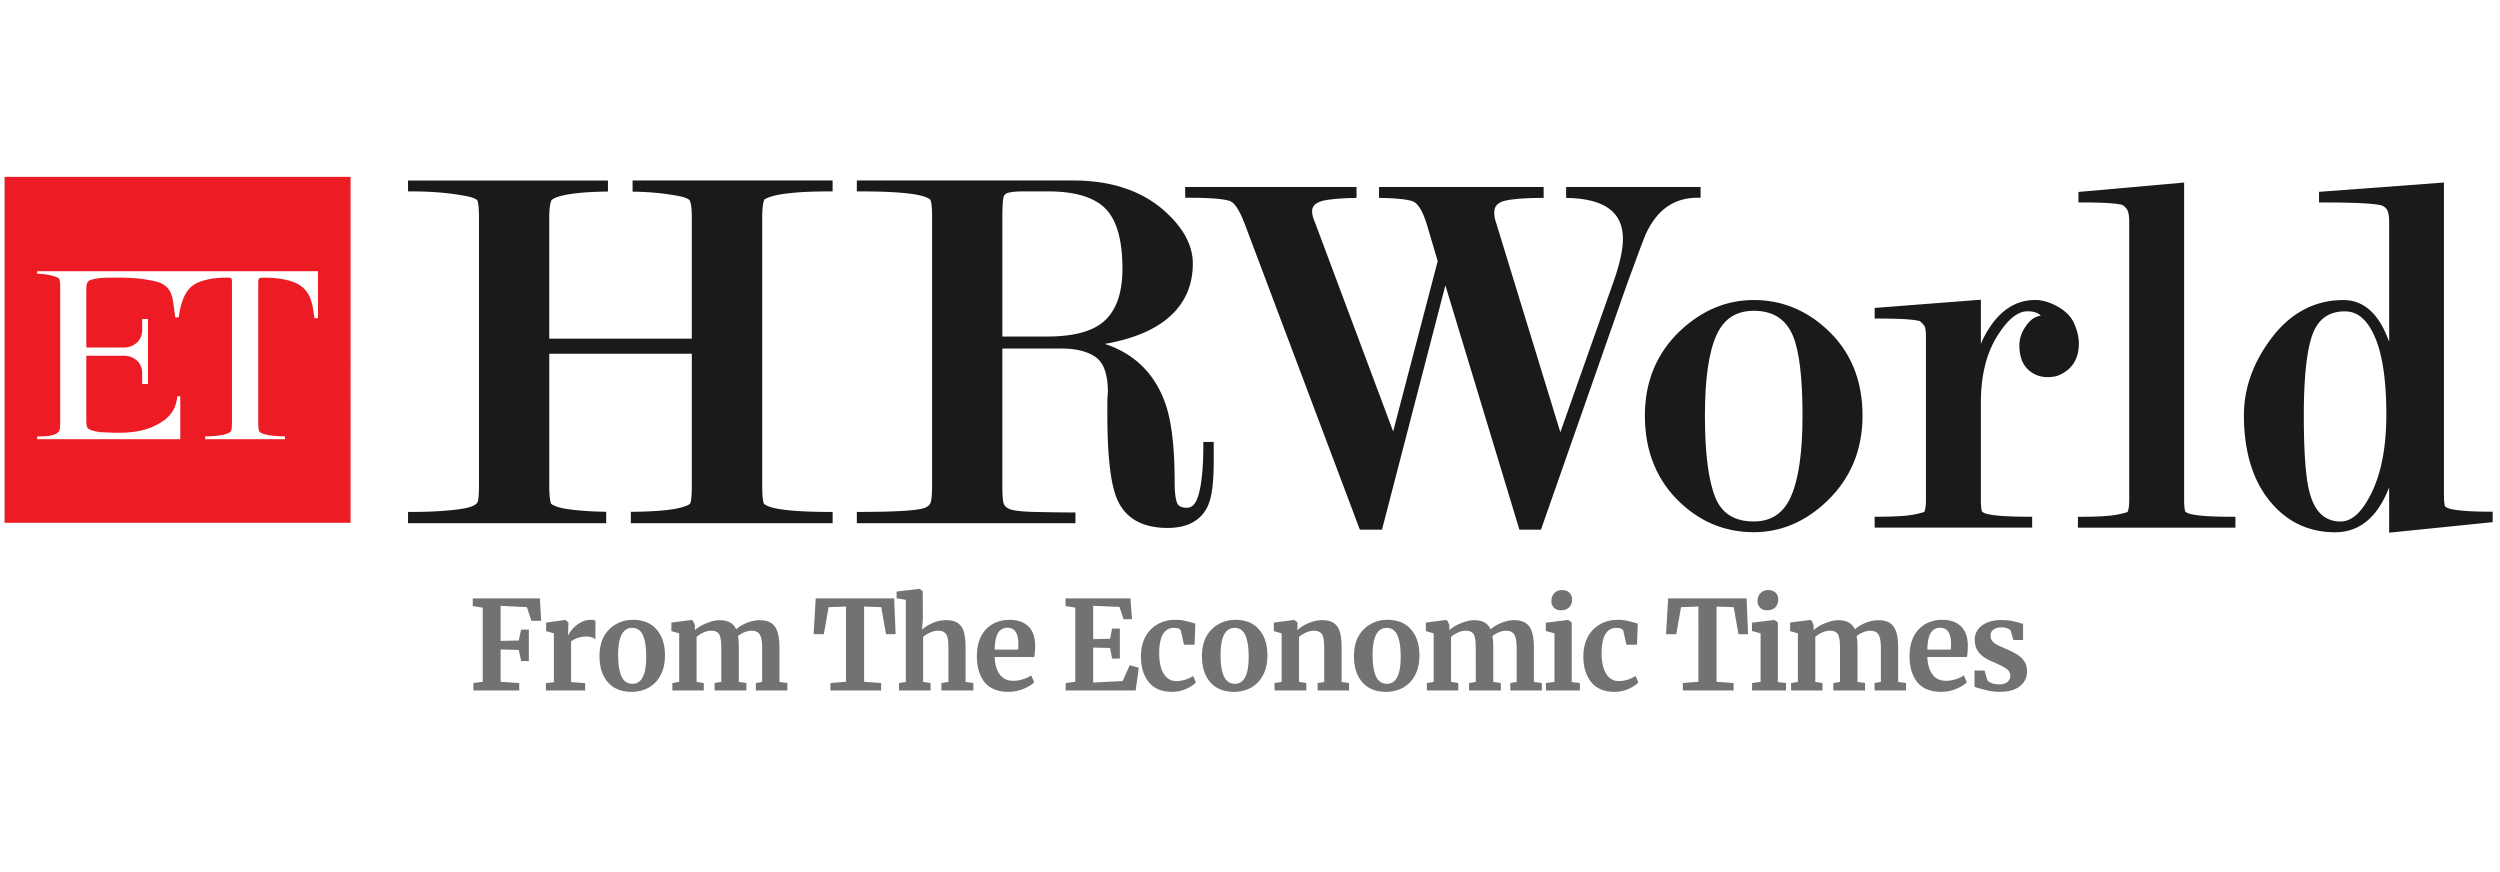
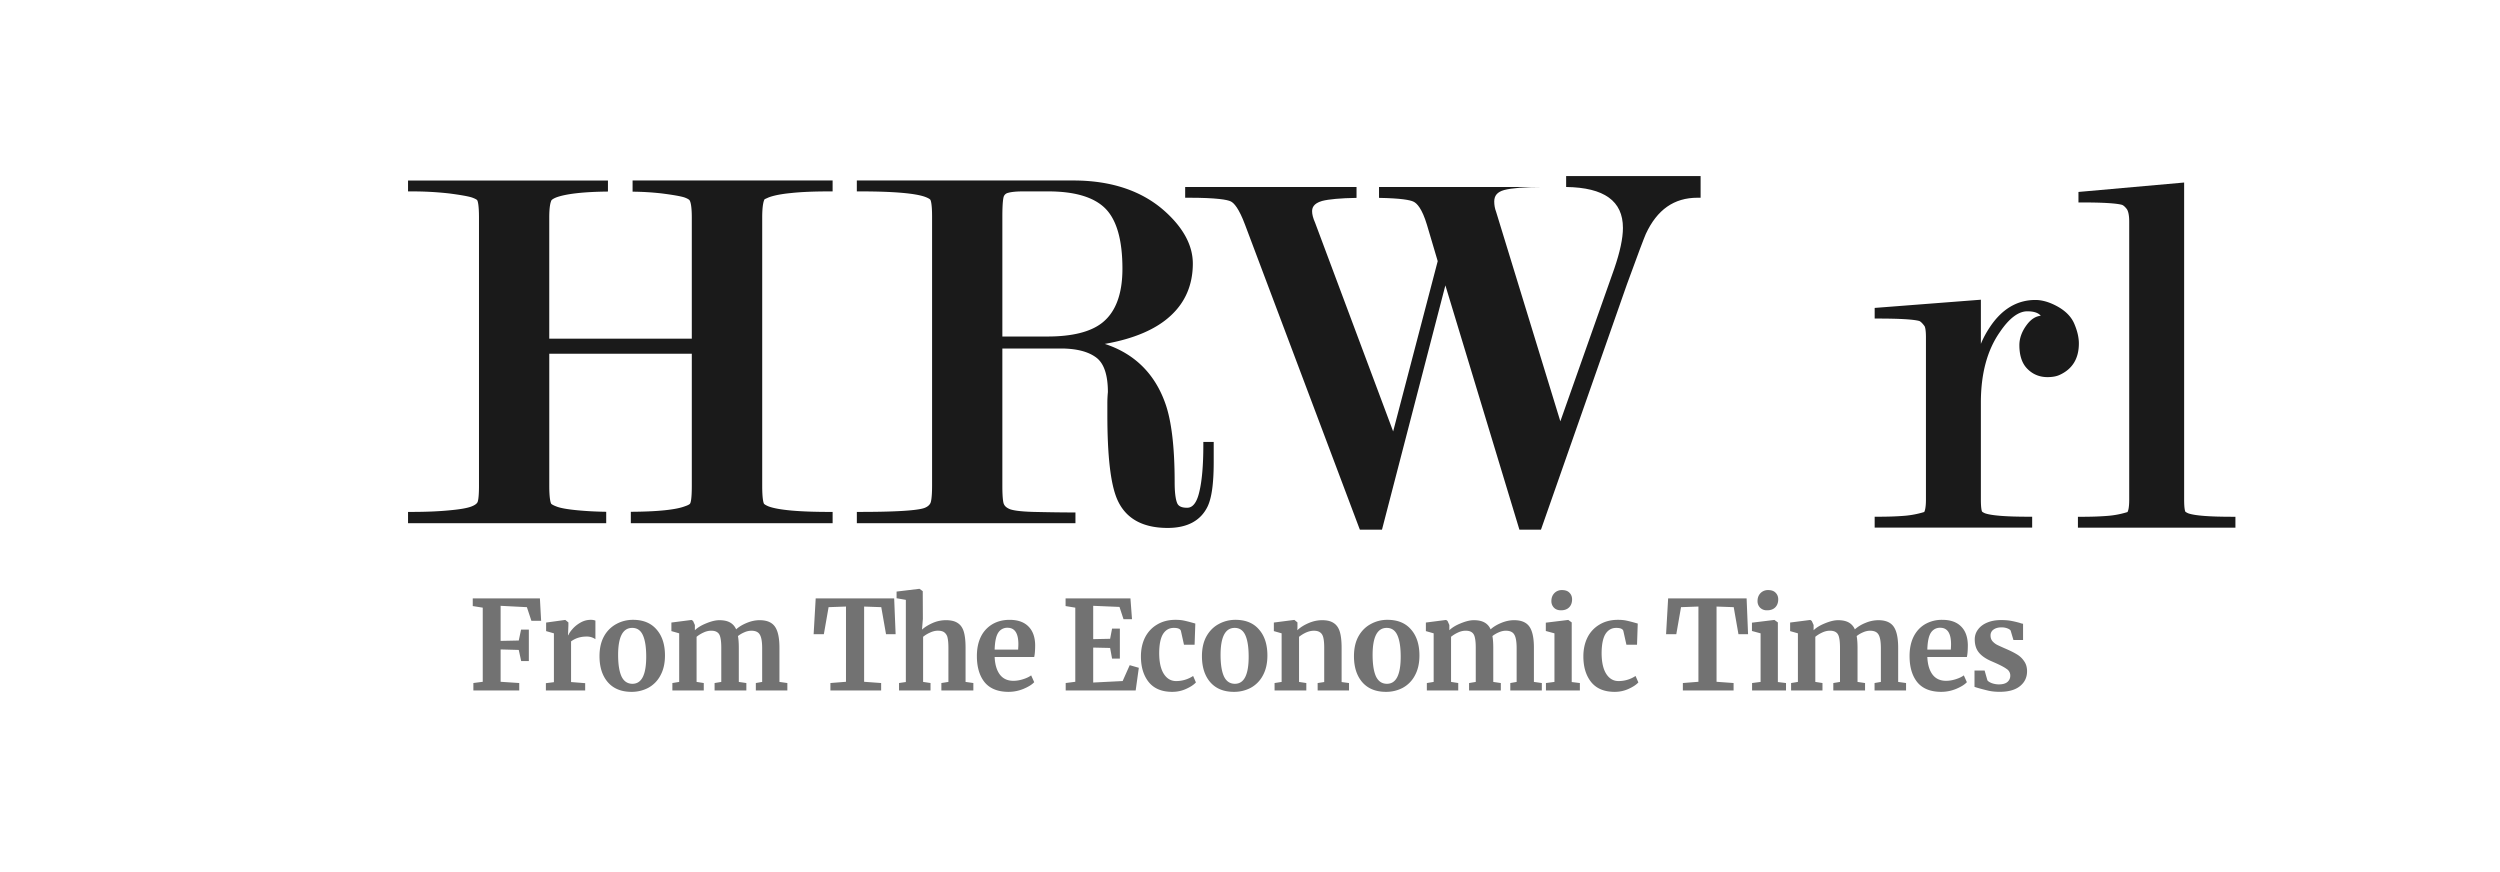
<svg xmlns="http://www.w3.org/2000/svg" width="172" height="60" fill="none" viewBox="0 0 172 60">
-   <path fill="#ED1C24" fill-rule="evenodd" d="M.316 35.97h23.802V12.168H.316V35.97Zm8.206-12.06H5.938v-3.936c0-.352.028-.436.065-.51a.345.345 0 0 1 .213-.194c.37-.13.87-.167 1.362-.167.787-.01 1.583 0 2.287.102 1.112.167 1.834.305 2.028 1.463.037.21.069.448.105.713l.062.454h.232c.11-.75.315-1.676.926-2.158.528-.426 1.546-.574 2.287-.574.204 0 .325.006.362.018.064.028.092.056.092.37v9.522c0 .333-.021.54-.064.62-.038.08-.124.145-.26.195-.38.157-1.102.194-1.519.194v.195h5.492v-.195c-.416 0-1.148-.037-1.537-.194-.136-.05-.213-.1-.232-.148-.05-.1-.074-.322-.074-.667v-9.54c0-.267.035-.294.078-.329a.227.227 0 0 1 .006-.004c.024-.025.148-.037.37-.037.843 0 1.936.148 2.5.583.673.516.768 1.178.906 2.132l.002.017c.007.019.01.037.01.056h.24v-3.233H2.557v.176c.39 0 .946.084 1.297.213.124.05.198.1.223.148.043.08.065.294.065.64v9.178c0 .333-.022.54-.065.62-.2.398-1.076.392-1.448.39h-.071v.194h9.845v-2.955h-.204c-.102 1.102-.722 1.63-1.574 2.047-.278.13-.556.222-.852.296-.917.223-1.871.176-2.807.13-.203-.01-.852-.12-.954-.315l-.014-.04c-.025-.065-.052-.136-.06-.367v-4.538h2.584c.695 0 1.26.481 1.26 1.166v.556c.006.074.006.148 0 .223h.398v-4.474h-.398v.769c0 .695-.565 1.195-1.26 1.195Z" clip-rule="evenodd" />
-   <path fill="#1A1A1A" fill-rule="evenodd" d="M125.651 22.623c1.659 1.51 2.492 3.519 2.492 5.973 0 2.353-.824 4.335-2.454 5.89-1.482 1.418-3.177 2.13-5.029 2.13-1.908 0-3.584-.666-5.001-1.981-1.658-1.528-2.492-3.566-2.492-6.039 0-2.361.825-4.334 2.454-5.862 1.483-1.39 3.178-2.093 5.039-2.093 1.87 0 3.556.666 4.991 1.982Zm-7.64 11.595c.454 1.12 1.324 1.658 2.649 1.658 1.204 0 2.037-.556 2.547-1.695.537-1.186.806-3.066.806-5.585 0-2.602-.223-4.445-.658-5.492-.491-1.157-1.38-1.722-2.695-1.722-1.213 0-2.047.546-2.557 1.657-.537 1.158-.805 3.029-.805 5.557 0 2.575.241 4.464.713 5.622Z" clip-rule="evenodd" />
  <path fill="#1A1A1A" d="M143.026 23.631c0 1.037-.445 1.76-1.315 2.158-.213.102-.5.157-.843.157-.537 0-1-.185-1.37-.555-.38-.37-.565-.926-.565-1.649 0-.472.175-.954.527-1.417.278-.364.593-.565.945-.602-.139-.166-.408-.305-.926-.305-.602 0-1.241.472-1.88 1.417-.88 1.25-1.315 2.88-1.315 4.862v6.668c0 .593.055.778.083.834 0 0 .056.055.213.12.463.157 1.482.232 3.019.232h.214v.75h-10.836v-.75h.203c.686 0 1.306-.019 1.862-.065a6.41 6.41 0 0 0 1.343-.26c.037-.064.12-.259.12-.86V23.213c0-.61-.083-.75-.092-.768-.195-.269-.315-.343-.371-.362-.398-.11-1.362-.166-2.862-.166h-.203v-.732l7.307-.565v3.038c.16-.39.364-.769.611-1.14.825-1.25 1.88-1.88 3.14-1.88.481 0 1.009.158 1.565.473.565.324.945.732 1.139 1.232.195.472.287.907.287 1.287Z" />
  <path fill="#1A1A1A" d="M153.593 35.555h.204v.75h-10.836v-.75h.213c.676 0 1.306-.019 1.852-.065a6.161 6.161 0 0 0 1.343-.26c.037-.055.121-.25.121-.86V15.253c0-.528-.093-.769-.167-.87-.12-.158-.231-.251-.324-.288-.398-.111-1.343-.167-2.788-.167h-.213v-.722l7.271-.648v21.82c0 .583.055.768.083.824 0 0 .055.055.213.12.463.158 1.482.232 3.028.232Z" />
-   <path fill="#1A1A1A" fill-rule="evenodd" d="M171.496 35.203v.722l-7.122.723v-3.121c-.13.34-.284.67-.463.99-.778 1.4-1.871 2.103-3.26 2.103-1.769 0-3.251-.685-4.399-2.038-1.241-1.454-1.871-3.482-1.871-6.02 0-1.75.574-3.454 1.713-5.047 1.343-1.908 3.075-2.871 5.131-2.871 1.148 0 2.065.639 2.723 1.89.16.314.303.641.426.981v-8.261c0-.537-.102-.769-.176-.87a.728.728 0 0 0-.472-.279c-.584-.12-1.918-.176-3.964-.176h-.213v-.731l8.594-.64v21.46c0 .592.056.777.084.833.009 0 .056.046.222.12.454.149 1.417.232 2.843.232h.204Zm-12.605-1.352c.352 1.361 1.056 2.028 2.149 2.028.722 0 1.389-.574 1.991-1.713.769-1.427 1.149-3.325 1.149-5.64 0-2.353-.269-4.159-.797-5.363-.519-1.176-1.185-1.741-2.056-1.741-1.056 0-1.769.482-2.177 1.463-.425 1.037-.648 2.954-.648 5.714 0 2.501.13 4.27.389 5.252Z" clip-rule="evenodd" />
-   <path fill="#1A1A1A" d="M117.002 12.863v.741h-.213c-1.612 0-2.778.815-3.557 2.492-.11.25-.546 1.389-1.305 3.482l-5.909 16.865h-1.482l-5.094-16.81-4.362 16.81h-1.519l-.055-.139-7.845-20.838c-.426-1.14-.769-1.51-.99-1.612-.232-.11-.927-.25-2.918-.25h-.213v-.74h11.79v.75c-1.102.018-1.908.092-2.371.212-.612.176-.686.491-.686.714 0 .203.066.472.204.778l5.372 14.364 3.066-11.716-.741-2.5c-.334-1.112-.686-1.482-.927-1.593-.231-.111-.833-.232-2.37-.26v-.75h11.326v.75c-1.287 0-2.213.075-2.723.213-.463.13-.676.38-.676.788 0 .231.037.472.13.713l4.418 14.41 3.713-10.511c.39-1.14.593-2.075.593-2.797 0-1.852-1.287-2.778-3.908-2.815v-.75h9.252Z" />
+   <path fill="#1A1A1A" d="M117.002 12.863v.741h-.213c-1.612 0-2.778.815-3.557 2.492-.11.25-.546 1.389-1.305 3.482l-5.909 16.865h-1.482l-5.094-16.81-4.362 16.81h-1.519l-.055-.139-7.845-20.838c-.426-1.14-.769-1.51-.99-1.612-.232-.11-.927-.25-2.918-.25h-.213v-.74h11.79v.75c-1.102.018-1.908.092-2.371.212-.612.176-.686.491-.686.714 0 .203.066.472.204.778l5.372 14.364 3.066-11.716-.741-2.5c-.334-1.112-.686-1.482-.927-1.593-.231-.111-.833-.232-2.37-.26v-.75h11.326c-1.287 0-2.213.075-2.723.213-.463.13-.676.38-.676.788 0 .231.037.472.13.713l4.418 14.41 3.713-10.511c.39-1.14.593-2.075.593-2.797 0-1.852-1.287-2.778-3.908-2.815v-.75h9.252Z" />
  <path fill="#1A1A1A" fill-rule="evenodd" d="M83.503 30.404v1.398c0 1.464-.14 2.455-.417 3.038-.473.982-1.399 1.482-2.75 1.482-1.751 0-2.918-.667-3.483-1.991-.445-1.047-.667-2.955-.667-5.826v-.76c0-.246.012-.503.037-.768 0-1.176-.268-1.982-.806-2.38-.556-.417-1.38-.62-2.445-.62h-4.01v9.437c0 .898.065 1.194.111 1.278.062.142.2.256.417.343.176.064.593.157 1.62.185.834.018 1.733.037 2.668.037h.213v.74h-15.04v-.777h.212c3.084 0 4.122-.148 4.455-.278.185-.074.315-.176.389-.315.037-.065.12-.324.12-1.213V14.9c0-.861-.083-1.093-.12-1.158-.01-.009-.056-.083-.352-.194-.676-.25-2.186-.38-4.492-.38h-.213v-.75h14.902c2.621 0 4.75.722 6.316 2.14 1.26 1.139 1.899 2.343 1.899 3.574 0 1.445-.51 2.65-1.51 3.575-1.01.945-2.537 1.602-4.547 1.954 2.047.667 3.454 2.056 4.177 4.131.417 1.195.63 3 .63 5.381 0 .657.055 1.14.166 1.426.056.14.186.334.677.334.148 0 .592 0 .842-1.047.195-.778.288-1.88.288-3.27v-.212h.713Zm-14.541-7.252h3.112c1.685 0 2.945-.315 3.732-.926.945-.732 1.417-1.982 1.417-3.742 0-1.954-.39-3.343-1.167-4.13-.778-.788-2.102-1.186-3.945-1.186h-1.714c-.481 0-.833.037-1.046.102a.4.4 0 0 0-.306.296c-.037.149-.083.5-.083 1.343v8.243Z" clip-rule="evenodd" />
  <path fill="#1A1A1A" d="M52.44 14.974v18.44c0 .861.074 1.148.12 1.24 0 0 .047.075.316.186.666.25 2.083.38 4.195.38h.213v.778H43.401v-.787c1.843-.01 3.103-.14 3.723-.38.306-.102.352-.176.352-.185.046-.065.12-.306.12-1.232v-9.077H37.79v9.077c0 .861.083 1.148.13 1.24 0 0 .046.075.37.195.25.102.75.195 1.463.26.574.055 1.232.092 1.954.102v.787H28.073v-.778h.213c1.01 0 1.908-.037 2.649-.111.732-.065 1.232-.158 1.491-.26.222-.083.37-.185.426-.296.028-.056.102-.278.102-1.14V14.975c0-.889-.083-1.13-.12-1.195 0-.009-.056-.083-.37-.194-.26-.083-.788-.176-1.566-.278a22.822 22.822 0 0 0-2.612-.139h-.213v-.75h13.754v.76c-1.695.018-2.9.157-3.566.407-.269.111-.306.185-.315.185-.074.14-.157.445-.157 1.204V23.3h9.807v-8.326c0-.824-.092-1.093-.148-1.185-.009-.019-.055-.093-.352-.204-.25-.083-.778-.176-1.574-.278a19.498 19.498 0 0 0-2-.12v-.769h13.762v.75h-.213c-1.056 0-1.945.037-2.63.111-.676.065-1.204.167-1.566.306l-.268.12c-.056.084-.167.37-.167 1.27Z" />
  <path fill="#727272" d="m33.212 41.807-.687-.11v-.529h4.62l.085 1.544h-.67l-.31-.939-1.808-.093v2.413l1.248-.026.159-.75h.535v2.166h-.527l-.167-.768-1.248-.034v2.226l1.281.085v.512h-3.156v-.512l.645-.085v-5.1ZM37.557 47.002l.552-.068v-3.36l-.536-.154v-.588l1.298-.179h.025l.21.17v.188l-.026.69h.025c.04-.113.131-.252.277-.417.145-.17.326-.318.544-.443.223-.131.463-.197.72-.197a.89.89 0 0 1 .318.052v1.279a1.026 1.026 0 0 0-.612-.18c-.407 0-.761.111-1.063.333v2.797l.971.077v.503h-2.703v-.503ZM41.246 45.143c0-.534.103-.99.31-1.364a2.1 2.1 0 0 1 .845-.845c.352-.193.734-.29 1.147-.29.703 0 1.244.222 1.624.666.385.437.578 1.034.578 1.79 0 .54-.107 1-.319 1.382a2.047 2.047 0 0 1-.837.844 2.426 2.426 0 0 1-1.146.273c-.698 0-1.24-.22-1.624-.657-.385-.443-.578-1.043-.578-1.799Zm2.268 1.902c.631 0 .946-.62.946-1.86 0-.647-.075-1.14-.226-1.475-.15-.34-.396-.511-.736-.511-.648 0-.971.62-.971 1.859 0 .648.078 1.142.234 1.483.162.336.413.504.753.504ZM46.26 46.993l.468-.077v-3.343l-.536-.153v-.589l1.39-.179.1.069.126.28v.36c.184-.183.446-.342.787-.478.346-.143.644-.214.895-.214.302 0 .544.052.729.154a.96.96 0 0 1 .427.477c.184-.17.426-.318.728-.443.301-.125.597-.188.887-.188.497 0 .848.148 1.055.444.206.295.31.779.31 1.45v2.353l.544.077v.511h-2.168v-.511l.435-.077v-2.32c0-.443-.053-.753-.16-.929-.1-.182-.295-.273-.585-.273a1.2 1.2 0 0 0-.486.111 1.842 1.842 0 0 0-.435.256c.04.216.059.486.059.81v2.345l.519.077v.511h-2.185v-.511l.46-.077V44.57c0-.296-.02-.526-.058-.69-.034-.171-.1-.294-.201-.367-.1-.08-.246-.12-.435-.12-.179 0-.358.043-.536.128a2.18 2.18 0 0 0-.469.29v3.104l.494.077v.511h-2.16v-.511ZM58.204 41.73l-1.197.043-.326 1.86h-.703l.142-2.465h5.399l.1 2.464h-.66l-.327-1.859-1.18-.042v5.176l1.171.085v.512h-3.49v-.512l1.071-.085V41.73ZM62.322 41.27l-.637-.11v-.46l1.557-.188h.026l.217.162.009 1.901-.059.742c.173-.159.407-.307.703-.443.301-.137.617-.205.946-.205.352 0 .625.068.82.205.196.13.332.332.41.605.079.273.117.637.117 1.092v2.345l.536.076v.512h-2.2v-.512l.484-.076V44.57c0-.296-.02-.526-.058-.691a.614.614 0 0 0-.218-.367c-.1-.08-.25-.12-.452-.12-.173 0-.351.044-.535.129a2.11 2.11 0 0 0-.478.29v3.104l.51.076v.512h-2.167v-.512l.469-.068v-5.653ZM69.394 47.599c-.736 0-1.285-.22-1.649-.657-.357-.443-.535-1.046-.535-1.807 0-.512.092-.956.276-1.33a2.03 2.03 0 0 1 .795-.862c.341-.199.734-.298 1.18-.298.558 0 .989.15 1.29.451.3.296.457.72.468 1.271 0 .375-.022.654-.067.836h-2.72c.022.517.142.92.36 1.21.218.285.527.427.929.427.218 0 .44-.037.67-.111.234-.074.418-.162.552-.264l.21.469c-.151.165-.397.318-.737.46a2.688 2.688 0 0 1-1.022.205Zm.654-2.908c.01-.16.016-.281.016-.367 0-.756-.248-1.134-.745-1.134a.725.725 0 0 0-.636.333c-.15.221-.234.61-.251 1.168h1.616ZM73.982 41.807l-.67-.11v-.529h4.462l.108 1.433h-.585l-.276-.845-1.809-.076v2.293l1.164-.025.134-.7h.536v2.064h-.536l-.134-.733-1.164-.026v2.405l2.026-.102.486-1.092.627.18-.217 1.56H73.32v-.512l.66-.085v-5.1ZM78.496 45.16c0-.489.095-.924.284-1.305.196-.38.472-.676.83-.886.362-.217.783-.325 1.263-.325.223 0 .416.017.577.052.163.034.344.08.545.136l.243.068-.05 1.459h-.73l-.208-.939c-.034-.147-.198-.221-.494-.221-.313 0-.558.14-.737.418-.173.278-.262.713-.267 1.304 0 .626.105 1.106.317 1.441.213.33.494.495.846.495a2.1 2.1 0 0 0 1.172-.35l.192.444c-.144.159-.368.307-.67.443a2.27 2.27 0 0 1-.962.205c-.714 0-1.253-.225-1.616-.674-.357-.449-.535-1.037-.535-1.765ZM82.694 45.143c0-.534.103-.99.31-1.364.212-.376.494-.657.845-.845.352-.193.734-.29 1.147-.29.704 0 1.245.222 1.624.666.385.437.577 1.034.577 1.79 0 .54-.105 1-.317 1.382a2.049 2.049 0 0 1-.838.844 2.425 2.425 0 0 1-1.147.273c-.697 0-1.238-.22-1.623-.657-.385-.443-.578-1.043-.578-1.799Zm2.269 1.902c.63 0 .945-.62.945-1.86 0-.647-.075-1.14-.225-1.475-.151-.34-.397-.511-.737-.511-.648 0-.971.62-.971 1.859 0 .648.078 1.142.235 1.483.161.336.412.504.753.504ZM88.176 43.573l-.535-.153v-.589l1.39-.179h.024l.21.17v.334l-.009.204c.195-.188.45-.35.762-.486s.628-.205.945-.205c.341 0 .606.066.796.197.195.125.335.324.419.596.083.273.125.643.125 1.109v2.354l.51.068v.511h-2.159v-.511l.452-.069v-2.353c0-.296-.02-.526-.059-.69-.038-.171-.111-.294-.217-.367-.1-.08-.246-.12-.435-.12-.319 0-.659.14-1.021.418v3.104l.501.077v.511h-2.184v-.511l.485-.077v-3.343ZM93.153 45.143c0-.534.104-.99.31-1.364.212-.376.494-.657.846-.845a2.34 2.34 0 0 1 1.147-.29c.703 0 1.244.222 1.624.666.384.437.577 1.034.577 1.79 0 .54-.106 1-.318 1.382a2.043 2.043 0 0 1-.837.844 2.425 2.425 0 0 1-1.147.273c-.698 0-1.239-.22-1.624-.657-.385-.443-.578-1.043-.578-1.799Zm2.27 1.902c.63 0 .945-.62.945-1.86 0-.647-.075-1.14-.226-1.475-.151-.34-.396-.511-.737-.511-.647 0-.97.62-.97 1.859 0 .648.078 1.142.233 1.483.163.336.413.504.754.504ZM98.168 46.993l.468-.077v-3.343l-.535-.153v-.589l1.39-.179.1.069.125.28v.36c.184-.183.446-.342.787-.478.346-.143.644-.214.895-.214.302 0 .545.052.729.154a.958.958 0 0 1 .426.477c.185-.17.427-.318.729-.443.301-.125.597-.188.887-.188.497 0 .848.148 1.054.444.207.295.31.779.31 1.45v2.353l.545.077v.511h-2.169v-.511l.436-.077v-2.32c0-.443-.053-.753-.159-.929-.101-.182-.296-.273-.586-.273-.156 0-.318.037-.486.111a1.869 1.869 0 0 0-.435.256c.039.216.058.486.058.81v2.345l.52.077v.511h-2.185v-.511l.46-.077V44.57c0-.296-.019-.526-.058-.69-.034-.171-.101-.294-.201-.367-.101-.08-.246-.12-.435-.12-.179 0-.358.043-.536.128a2.19 2.19 0 0 0-.47.29v3.104l.495.077v.511h-2.16v-.511ZM107.389 41.988c-.201 0-.36-.06-.477-.18a.63.63 0 0 1-.176-.46c0-.216.067-.395.201-.537a.702.702 0 0 1 .536-.213c.223 0 .394.062.51.187.118.12.176.27.176.452 0 .227-.067.41-.201.546-.133.136-.321.205-.56.205h-.009Zm-.443 1.586-.594-.162v-.572l1.531-.187h.017l.234.17v4.102l.561.068v.512h-2.335v-.512l.586-.077v-3.342ZM108.936 45.16c0-.489.094-.924.284-1.305a2.13 2.13 0 0 1 .829-.886c.362-.217.784-.325 1.264-.325.223 0 .415.017.577.052.162.034.343.08.544.136l.243.068-.05 1.459h-.729l-.209-.939c-.033-.147-.198-.221-.494-.221-.312 0-.557.14-.737.418-.172.278-.262.713-.267 1.304 0 .626.106 1.106.318 1.441.212.33.494.495.846.495a2.1 2.1 0 0 0 1.171-.35l.193.444c-.145.159-.369.307-.67.443a2.272 2.272 0 0 1-.962.205c-.715 0-1.253-.225-1.616-.674-.357-.449-.535-1.037-.535-1.765ZM116.852 41.73l-1.197.043-.326 1.86h-.703l.142-2.465h5.399l.1 2.464h-.661l-.326-1.859-1.181-.042v5.176l1.172.085v.512h-3.49v-.512l1.071-.085V41.73ZM121.572 41.988a.639.639 0 0 1-.477-.18.63.63 0 0 1-.176-.46c0-.216.067-.395.201-.537a.702.702 0 0 1 .536-.213c.223 0 .393.062.511.187.117.12.175.27.175.452 0 .227-.067.41-.201.546-.134.136-.32.205-.561.205h-.008Zm-.443 1.586-.595-.162v-.572l1.532-.187h.017l.234.17v4.102l.561.068v.512h-2.335v-.512l.586-.077v-3.342ZM123.227 46.993l.469-.077v-3.343l-.536-.153v-.589l1.39-.179.1.069.126.28v.36c.184-.183.446-.342.786-.478.346-.143.645-.214.896-.214.301 0 .544.052.728.154a.96.96 0 0 1 .427.477 2.45 2.45 0 0 1 .728-.443 2.31 2.31 0 0 1 .888-.188c.497 0 .848.148 1.055.444.206.295.31.779.31 1.45v2.353l.543.077v.511h-2.167v-.511l.434-.077v-2.32c0-.443-.052-.753-.158-.929-.101-.182-.296-.273-.586-.273-.157 0-.319.037-.486.111a1.829 1.829 0 0 0-.435.256c.039.216.059.486.059.81v2.345l.518.077v.511h-2.184v-.511l.46-.077V44.57c0-.296-.02-.526-.058-.69-.034-.171-.101-.294-.201-.367-.101-.08-.246-.12-.436-.12-.178 0-.357.043-.536.128-.172.08-.329.176-.468.29v3.104l.493.077v.511h-2.159v-.511ZM133.562 47.599c-.736 0-1.285-.22-1.648-.657-.358-.443-.536-1.046-.536-1.807 0-.512.092-.956.276-1.33.19-.376.455-.663.795-.862a2.297 2.297 0 0 1 1.18-.298c.559 0 .989.15 1.289.451.302.296.458.72.469 1.271 0 .375-.022.654-.067.836h-2.72c.023.517.142.92.36 1.21.218.285.527.427.929.427.218 0 .441-.037.67-.111.234-.074.418-.162.552-.264l.209.469c-.15.165-.396.318-.736.46a2.686 2.686 0 0 1-1.022.205Zm.654-2.908c.011-.16.016-.281.016-.367 0-.756-.248-1.134-.745-1.134a.726.726 0 0 0-.636.333c-.151.221-.234.61-.251 1.168h1.616ZM136.733 46.804c.045.069.145.134.301.197.163.056.324.085.486.085.262 0 .457-.054.586-.162a.554.554 0 0 0 .201-.444.527.527 0 0 0-.243-.451c-.162-.12-.435-.265-.82-.435l-.235-.103c-.384-.165-.672-.364-.862-.597-.19-.233-.285-.534-.285-.904 0-.255.076-.483.227-.682.15-.204.362-.364.636-.477.273-.114.588-.17.946-.17.262 0 .485.016.669.05.19.034.388.08.595.137.111.04.195.062.251.068v1.117h-.662l-.192-.648c-.034-.057-.109-.108-.226-.154a1.103 1.103 0 0 0-.402-.068c-.228 0-.413.051-.553.154a.475.475 0 0 0-.201.41c0 .158.048.292.143.4.095.102.198.182.31.239.111.056.318.15.619.281.301.13.55.256.745.375.201.12.365.276.494.47.134.187.201.417.201.69 0 .42-.162.762-.486 1.023-.323.262-.789.392-1.397.392-.285 0-.542-.025-.77-.076a14.74 14.74 0 0 1-.779-.205l-.184-.06v-1.125h.695l.192.673Z" />
</svg>